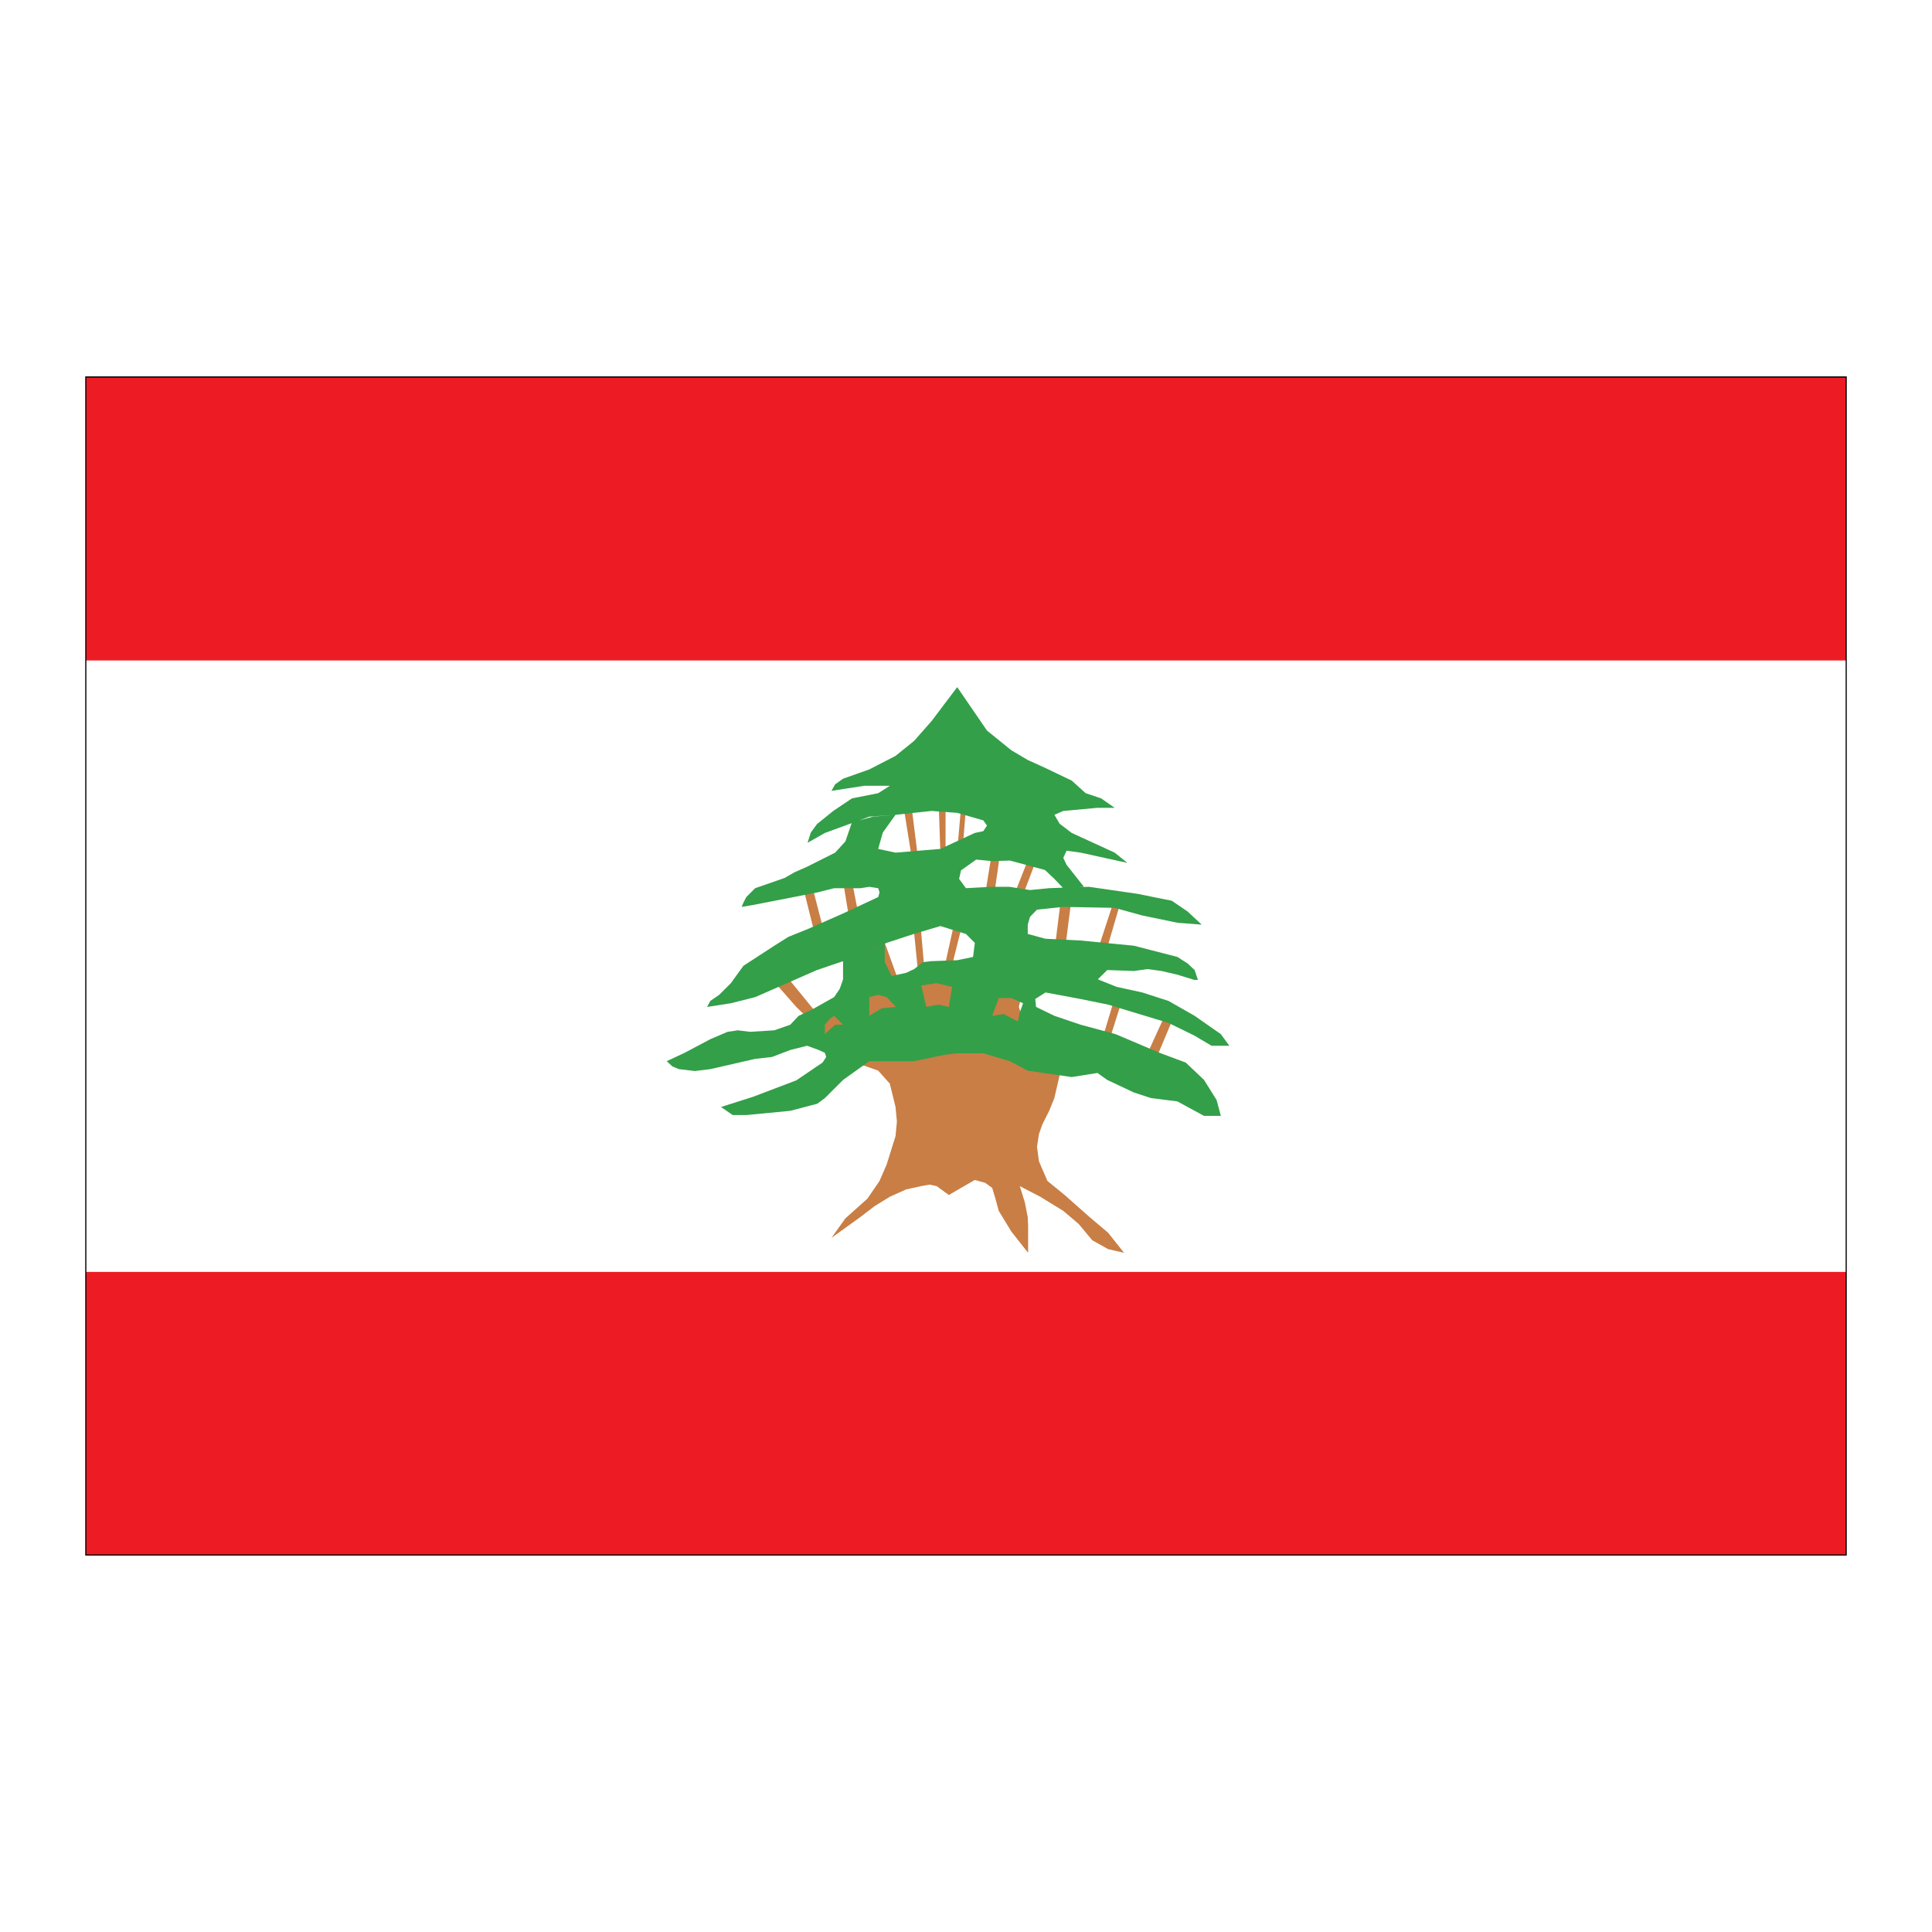
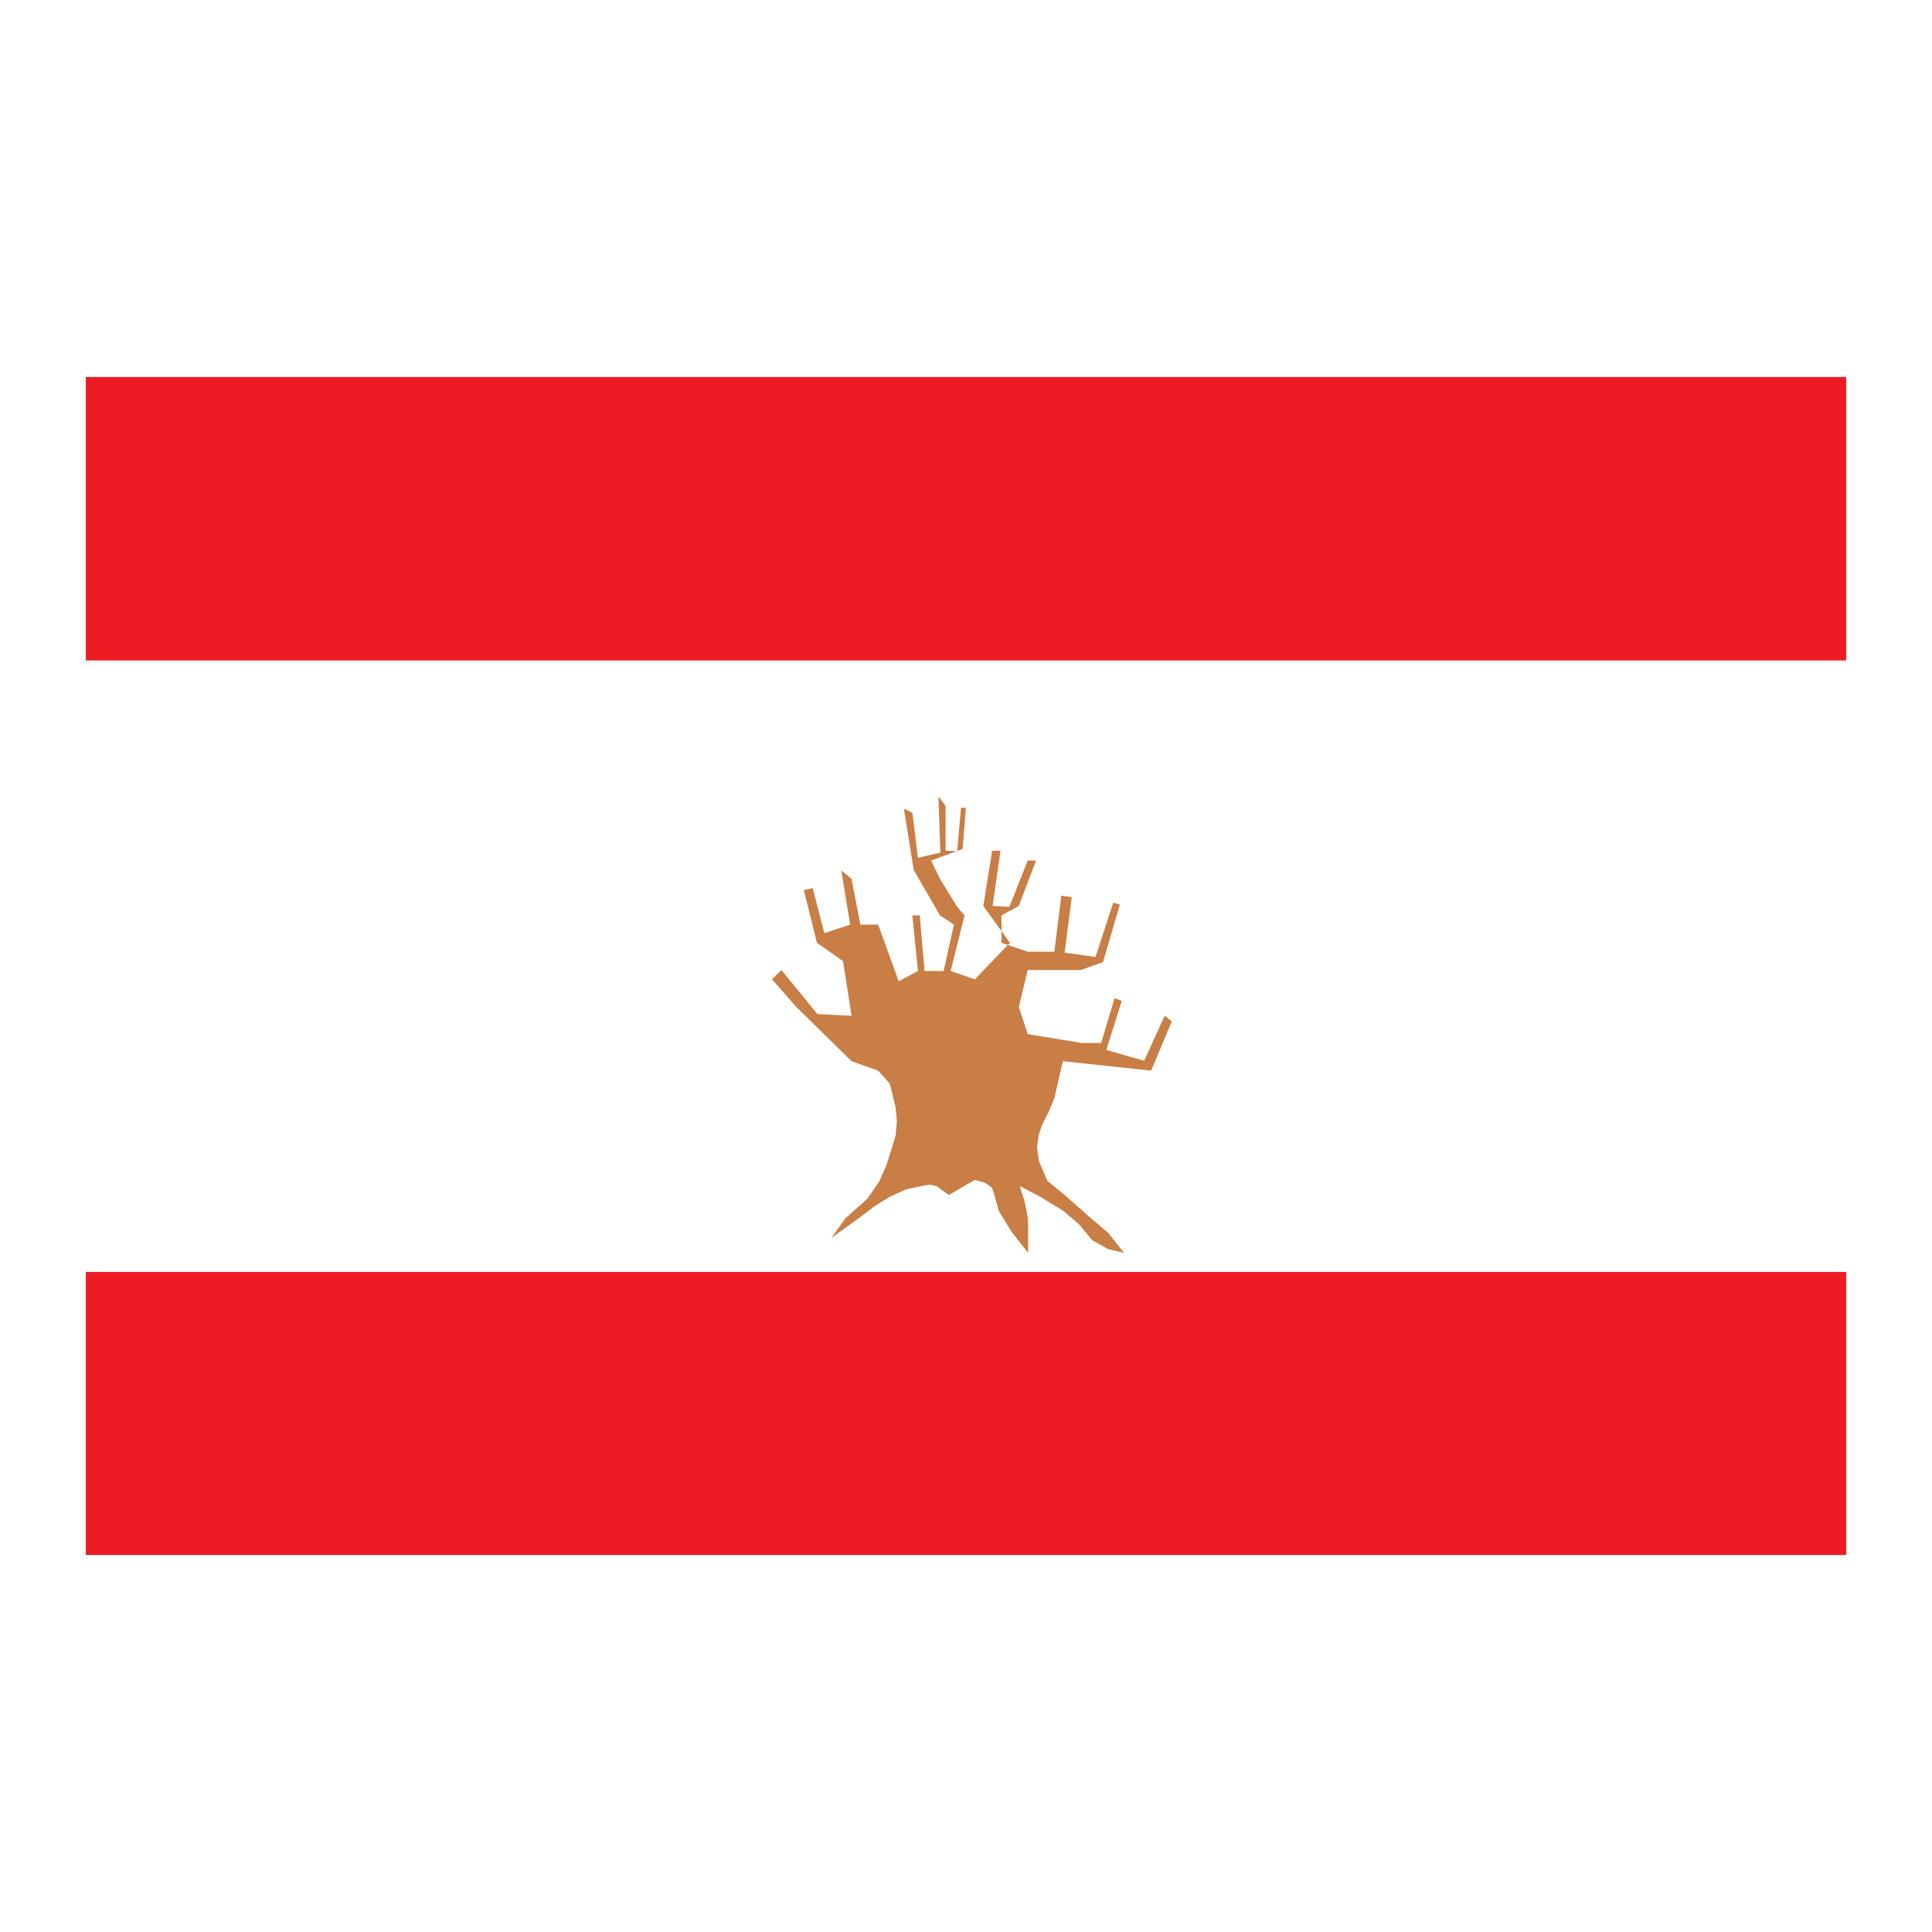
<svg xmlns="http://www.w3.org/2000/svg" version="1.0" id="Layer_1" x="0px" y="0px" width="192.756px" height="192.756px" viewBox="0 0 192.756 192.756" enable-background="new 0 0 192.756 192.756" xml:space="preserve">
  <g>
-     <polygon fill-rule="evenodd" clip-rule="evenodd" fill="#FFFFFF" points="0,0 192.756,0 192.756,192.756 0,192.756 0,0  " />
    <polygon fill-rule="evenodd" clip-rule="evenodd" fill="#FFFFFF" points="8.562,155.143 8.562,37.613 184.194,37.613    184.194,155.143 8.562,155.143  " />
-     <path fill-rule="evenodd" clip-rule="evenodd" fill="#FFFFFF" d="M184.194,37.593H8.541v117.569h175.674V37.593H184.194   L184.194,37.593z M184.174,37.634c0,0.041,0,117.448,0,117.487c-0.04,0-175.551,0-175.592,0c0-0.039,0-117.446,0-117.487   C8.623,37.634,184.134,37.634,184.174,37.634L184.174,37.634z" />
    <polygon fill-rule="evenodd" clip-rule="evenodd" fill="#ED1C24" points="8.562,65.895 8.562,37.613 184.194,37.613    184.194,65.895 8.562,65.895  " />
    <polygon fill-rule="evenodd" clip-rule="evenodd" fill="#ED1C24" points="8.562,155.143 8.562,126.9 184.194,126.9    184.194,155.143 8.562,155.143  " />
    <polygon fill-rule="evenodd" clip-rule="evenodd" fill="#C87E44" points="82.952,123.506 84.343,121.557 86.539,119.592    87.753,117.82 88.462,116.184 89.348,113.348 89.484,111.902 89.348,110.443 88.775,108.111 87.616,106.816 84.957,105.875    79.448,100.461 77.02,97.707 77.961,96.78 81.548,101.172 84.957,101.348 84.111,95.894 81.507,94.066 80.198,88.803    81.083,88.612 82.243,93.099 84.821,92.252 83.934,86.839 84.957,87.685 85.843,92.252 87.616,92.252 89.662,97.898 91.584,96.875    91.025,91.325 91.762,91.325 92.239,96.875 94.148,96.875 95.171,92.252 93.78,91.325 91.162,86.799 90.18,80.676 91.025,81.098    91.584,85.585 93.821,85.067 93.63,79.462 94.339,80.403 94.339,84.875 95.499,84.93 95.88,80.594 96.371,80.594 96.044,84.698    92.894,85.857 93.78,87.685 95.499,90.48 96.235,91.325 94.844,96.875 97.258,97.707 100.763,94.066 98.104,90.385 98.99,84.875    99.821,84.875 99.03,90.385 100.708,90.48 102.535,85.857 103.367,85.857 101.649,90.385 99.917,91.325 99.917,94.066    102.535,94.953 105.194,94.953 105.89,89.362 106.927,89.499 106.218,95.048 109.299,95.471 111.072,90.057 111.727,90.249    110.049,95.989 107.812,96.78 102.535,96.78 101.649,100.461 102.535,103.176 107.949,104.061 109.858,104.061 111.208,99.576    111.918,99.861 110.377,104.756 114.153,105.834 116.199,101.348 116.909,101.906 114.85,106.816 106.04,105.875 105.194,109.557    104.676,110.826 103.981,112.215 103.653,113.156 103.462,114.412 103.653,115.857 104.499,117.82 106.218,119.225 108.699,121.42    110.554,122.988 112.149,124.994 110.554,124.625 108.972,123.738 107.621,122.115 106.081,120.807 103.79,119.402    101.744,118.338 102.249,119.961 102.535,121.42 102.576,122.307 102.576,123.221 102.576,124.994 100.898,122.865 99.645,120.807    99.316,119.592 98.99,118.516 98.294,118.012 97.258,117.725 95.88,118.516 94.667,119.225 93.453,118.338 92.744,118.188    91.912,118.338 90.412,118.666 88.775,119.402 87.248,120.344 85.843,121.42 82.952,123.506  " />
-     <path fill-rule="evenodd" clip-rule="evenodd" fill="#339F49" d="M120.127,107.744l-1.827-1.732l-2.604-0.969l-4.392-1.867   l-3.491-0.941l-2.618-0.887l-1.827-0.887l-0.082-0.789l1.022-0.654l3.505,0.654l2.741,0.559l6.027,1.826l2.563,1.254l1.732,1.023   h0.887h0.887l-0.846-1.158l-2.618-1.828l-2.605-1.486l-2.618-0.844l-2.563-0.561l-1.868-0.75l0.94-0.927l2.659,0.096l1.351-0.191   l1.404,0.191l1.582,0.369l1.677,0.518h0.369l-0.327-0.982l-0.695-0.654l-1.023-0.654l-4.337-1.119l-5.318-0.519l-3.505-0.177   l-1.772-0.477v-0.928l0.232-0.79l0.694-0.71l2.619-0.272l5.127,0.095l2.714,0.75l3.546,0.737l2.428,0.19l-1.404-1.308l-1.582-1.078   l-3.451-0.695l-4.813-0.696l-1.049,0.036l0.544-0.036l-1.731-2.194l-0.327-0.696l0.327-0.709l1.404,0.191l4.664,1.022l-1.269-1.022   l-4.281-1.964l-1.214-0.927l-0.519-0.886l0.887-0.382l3.409-0.314h1.718l-1.35-0.941l-1.541-0.517l-1.391-1.255l-2.619-1.254   l-1.772-0.805l-1.637-0.968l-2.427-1.964l-2.973-4.336l-2.564,3.395l-1.732,1.964l-1.854,1.5l-2.619,1.35l-2.618,0.927   l-0.791,0.559l-0.368,0.655l3.259-0.505h2.564l-1.159,0.737l-2.619,0.517l-1.868,1.255l-1.623,1.31l-0.614,0.845l-0.327,1.023   l1.731-0.982l2.671-0.978l-0.625,1.822l-1.023,1.119l-2.795,1.404l-1.268,0.559l-0.969,0.56l-2.945,1.023l-0.887,0.886   l-0.286,0.558l-0.177,0.424l1.35-0.232l6.205-1.214l1.677-0.422h1.732h0.886l0.886-0.137l0.887,0.137l0.137,0.422l-0.137,0.464   l-3.505,1.636l-3.586,1.582l-1.869,0.75l-1.404,0.886l-3.082,2.005l-1.255,1.732l-1.159,1.158l-0.887,0.613l-0.327,0.6l2.373-0.367   l2.428-0.613l6.164-2.701l2.604-0.886l4.351-1.827l2.7-0.886l2.659-0.791l2.55,0.791l0.887,0.886l-0.178,1.405l-1.582,0.327   l-2.604,0.095l-0.805,0.095l-0.887,0.695l-0.791,0.369l-1.446,0.326l-0.696-1.39v-1.827l-4.159,1.731v1.813l-0.327,0.941   l-0.559,0.832l-2.332,1.309l-1.214,0.559l-0.832,0.887l-1.596,0.559l-2.427,0.15l-1.214-0.15l-1.023,0.15l-1.718,0.736   l-2.577,1.363l-1.773,0.832l0.56,0.518l0.654,0.273l1.596,0.191l1.541-0.191l4.473-1.023l1.677-0.189l1.828-0.697l1.677-0.422   l1.159,0.422l0.613,0.287l0.136,0.41l-0.368,0.559l-2.618,1.773l-4.296,1.635l-3.218,1.023l1.172,0.805h1.35l4.392-0.422l2.7-0.711   l0.75-0.559l1.814-1.812l2.618-1.869h4.432l3.178-0.654l1.159-0.137h2.605l2.659,0.791l1.772,0.941l4.392,0.641l2.563-0.408   l0.981,0.695l2.659,1.254l1.719,0.559l2.618,0.328l2.659,1.445h1.678l-0.423-1.582L120.127,107.744L120.127,107.744z    M83.32,102.234l-1.023,0.941v-0.941l0.464-0.559l0.464-0.328l0.886,0.887H83.32L83.32,102.234z M87.985,100.598l-1.255,0.75V99.48   l0.887-0.232l0.846,0.232l0.927,0.98L87.985,100.598L87.985,100.598z M94.667,100.461l-1.037-0.23l-1.213,0.23l-0.504-2.141   l1.541-0.23l1.541,0.367L94.667,100.461L94.667,100.461z M87.098,81.48l-1.35,0.36l0.981-0.36l2.393-0.171L87.098,81.48   L87.098,81.48z M89.348,85.067l-1.732-0.369l0.463-1.636l1.266-1.77l0.043-0.003l3.546-0.382l2.564,0.19l2.605,0.75l0.368,0.519   l-0.368,0.559l-0.846,0.177l-3.437,1.595L89.348,85.067L89.348,85.067z M101.744,101.021l-0.19,0.885l-1.405-0.734l-1.158,0.176   l0.654-1.771h1.254l1.173,0.518L101.744,101.021L101.744,101.021z M100.708,88.475H98.99l-2.619,0.137l-0.682-0.927l0.191-0.846   l1.514-1.078l1.596,0.15l1.772-0.054l3.491,0.941l0.94,0.886l0.842,0.88l-1.36,0.047l-1.908,0.19L100.708,88.475L100.708,88.475z" />
-     <path fill-rule="evenodd" clip-rule="evenodd" d="M184.194,37.556H8.504v117.643h175.748V37.556H184.194L184.194,37.556z    M184.138,37.67c0,0.114,0,117.3,0,117.416c-0.114,0-175.405,0-175.519,0c0-0.115,0-117.301,0-117.416   C8.733,37.67,184.023,37.67,184.138,37.67L184.138,37.67z" />
  </g>
</svg>